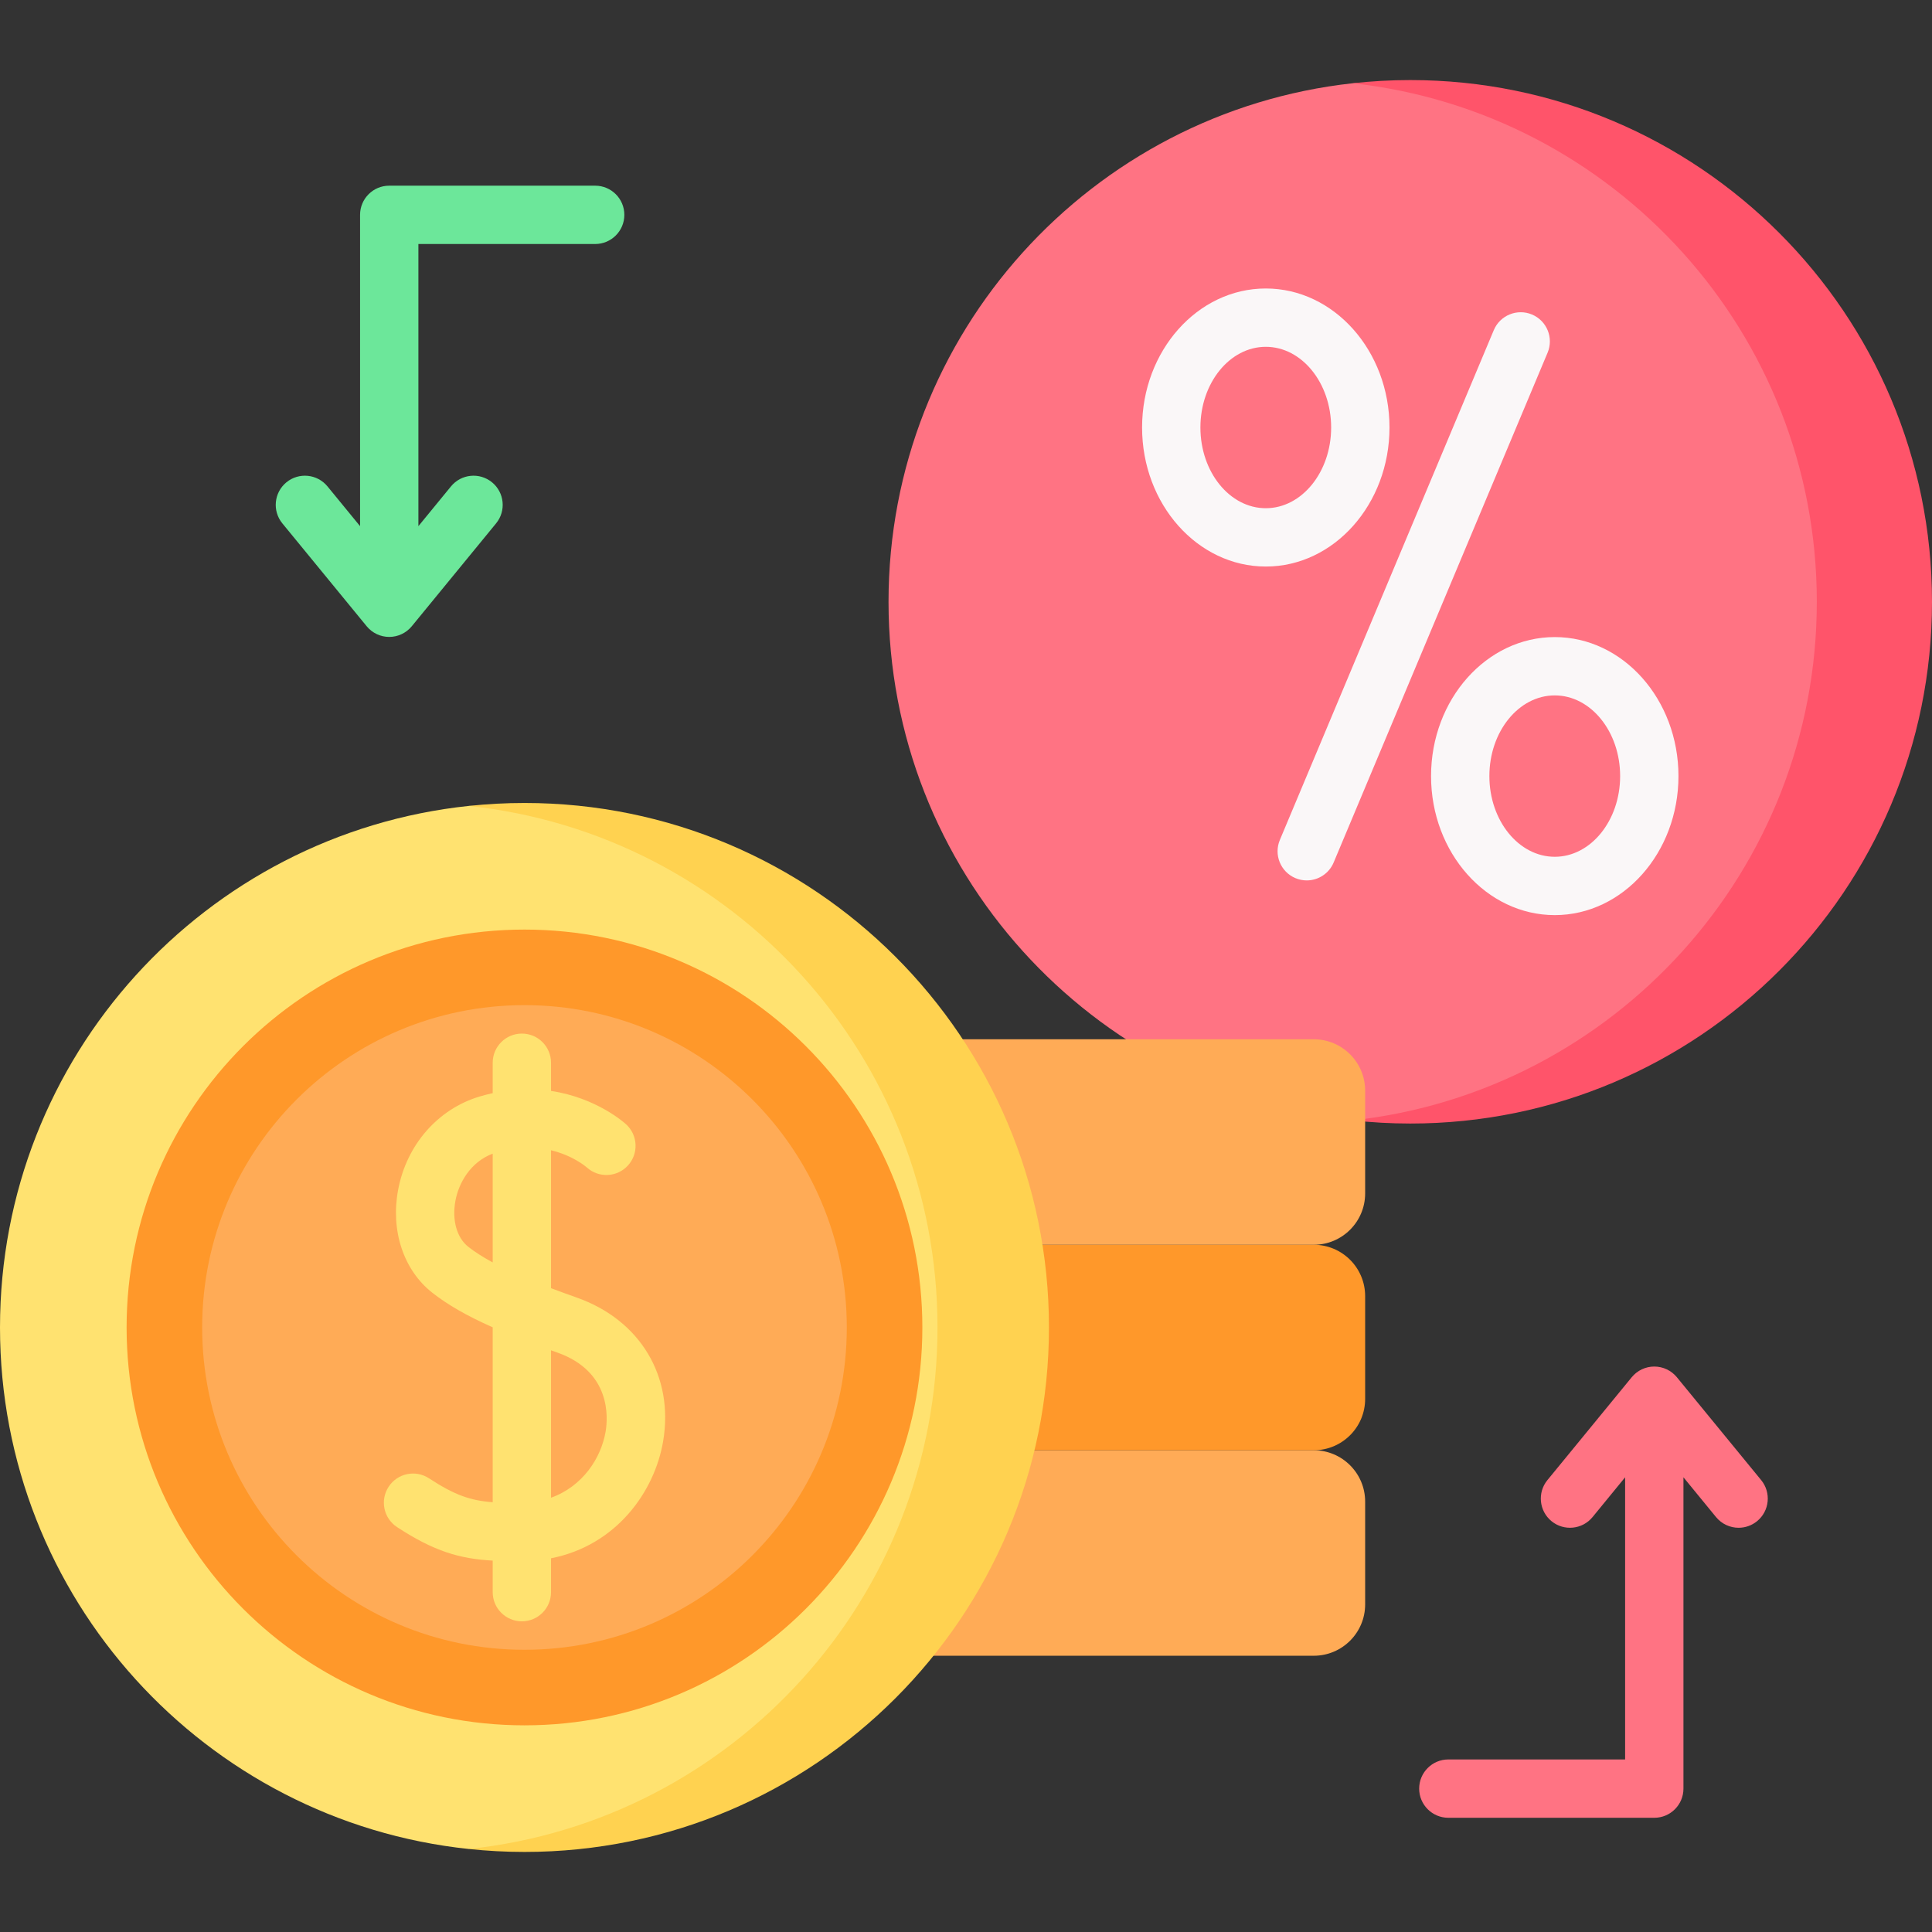
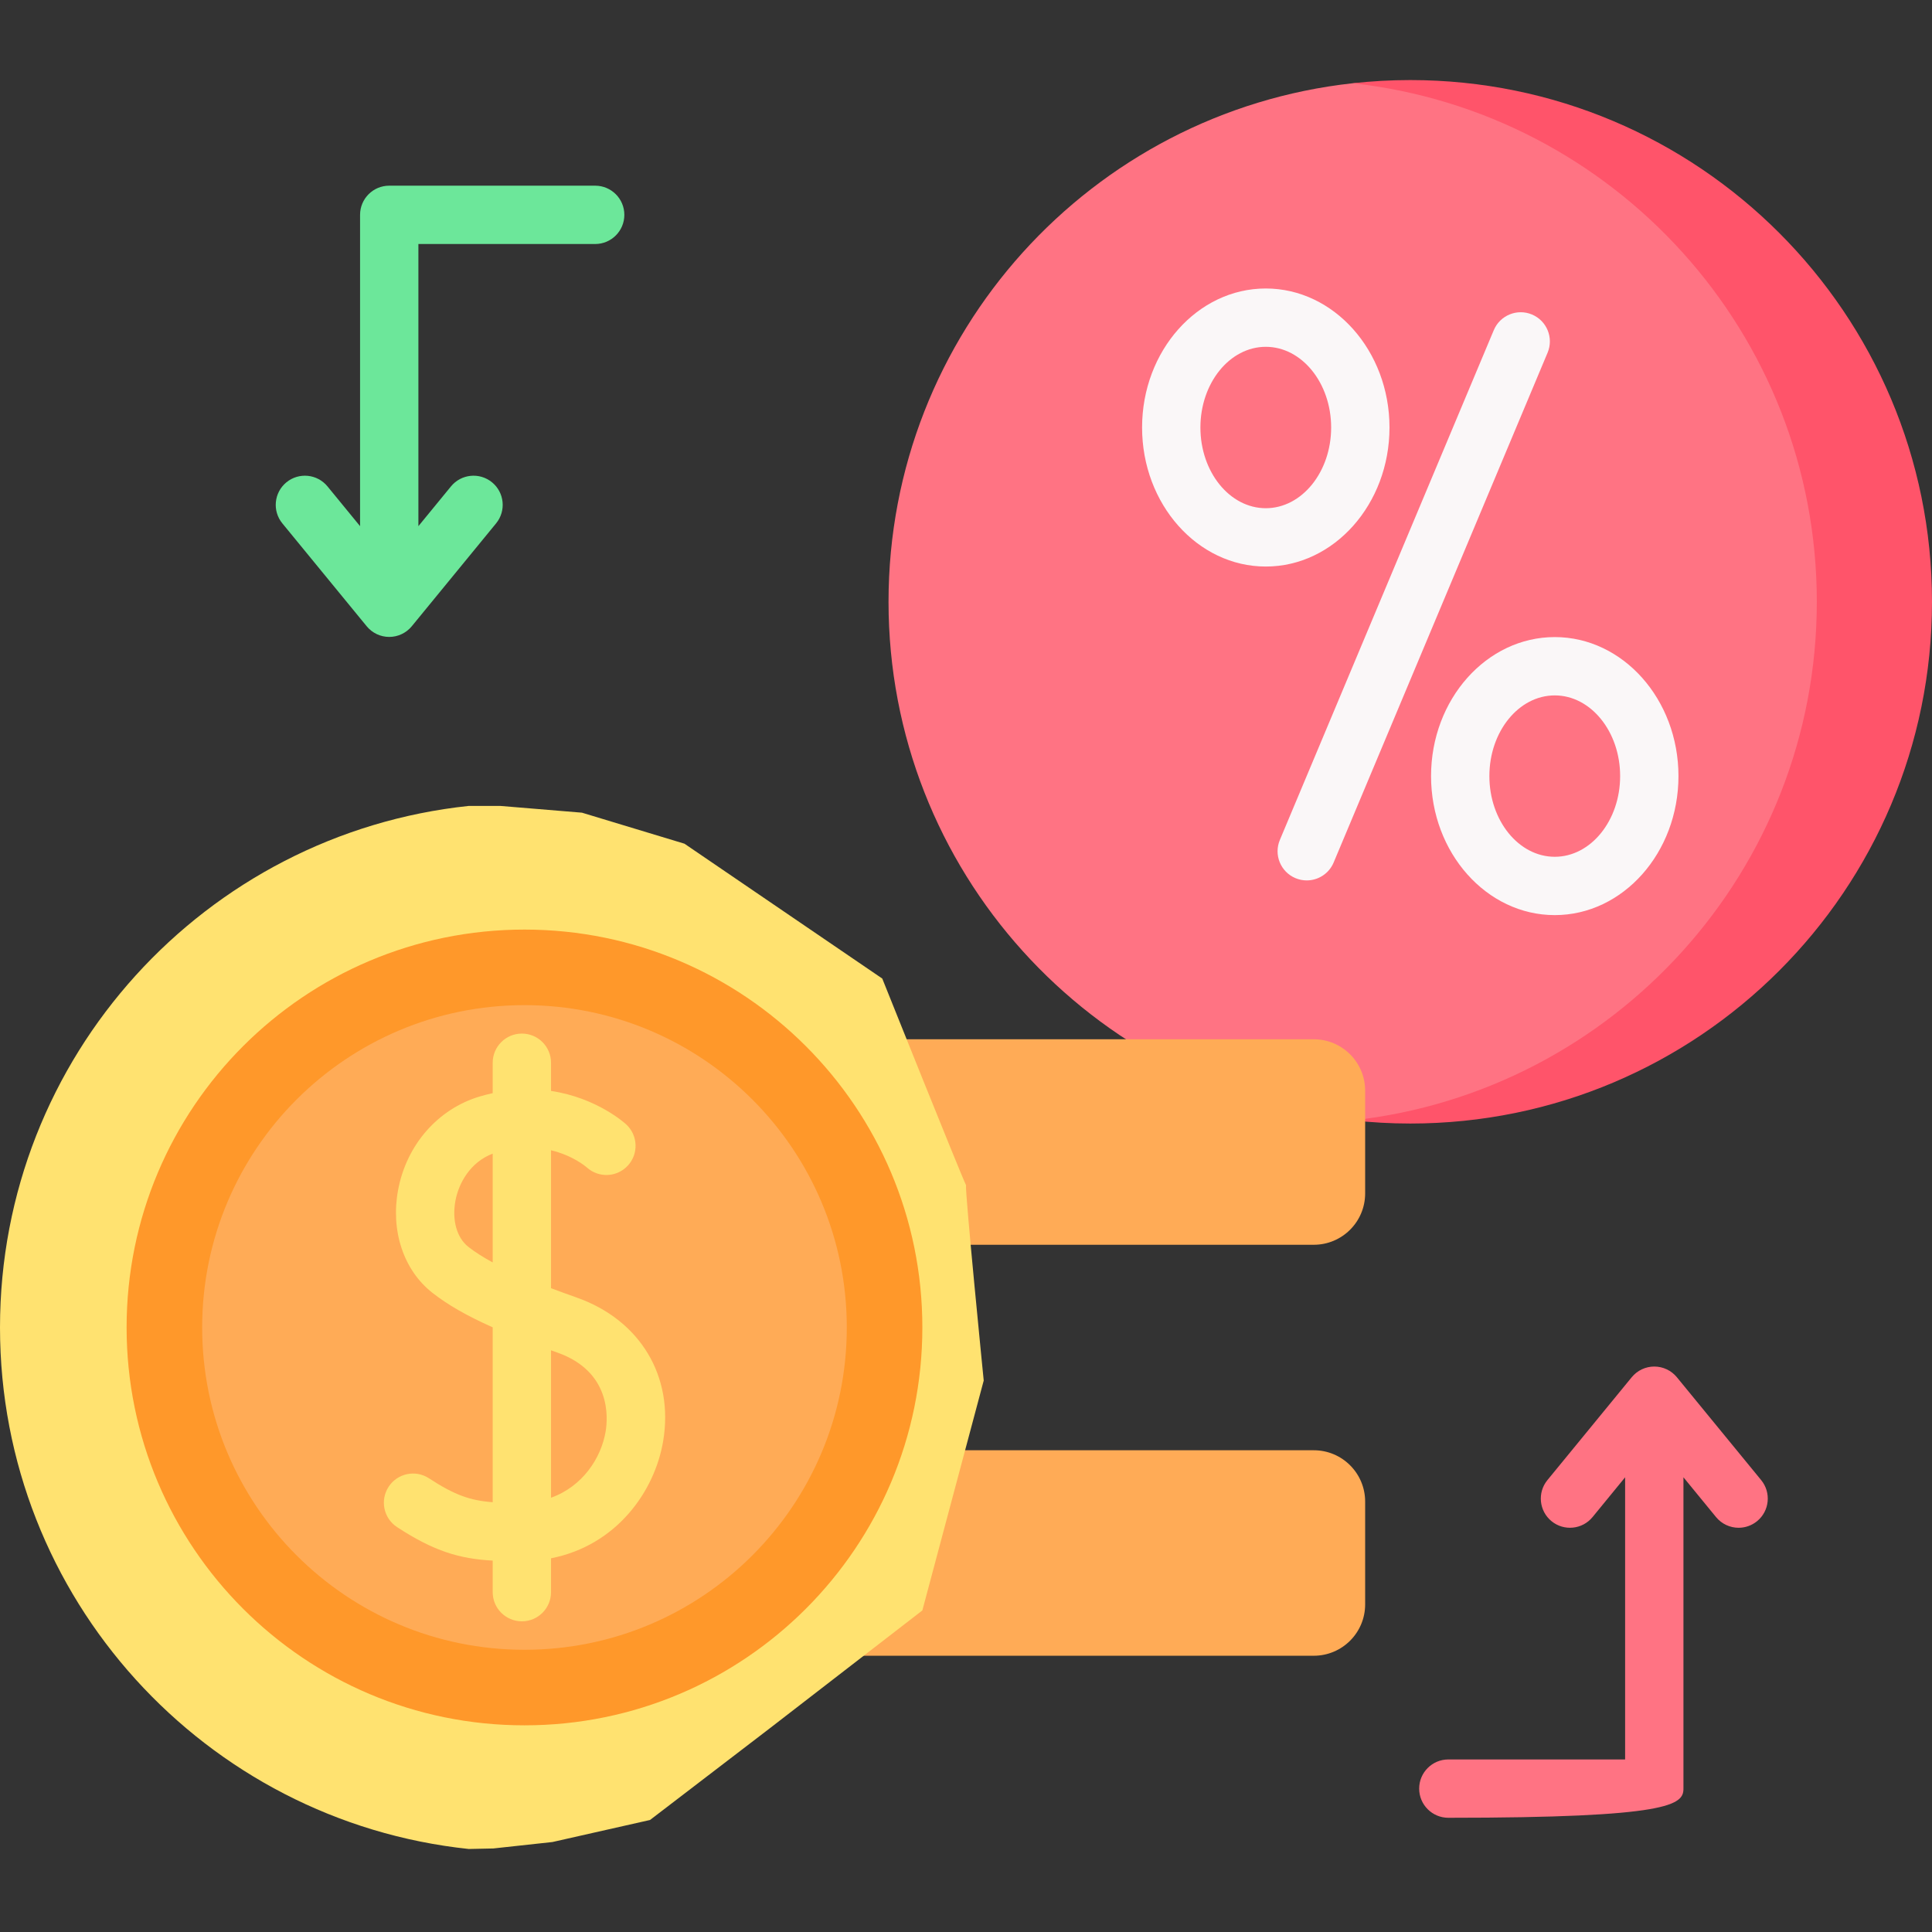
<svg xmlns="http://www.w3.org/2000/svg" width="100" height="100" viewBox="0 0 100 100" fill="none">
  <rect x="0" y="0" width="100" height="100" fill="#333333" stroke="none" />
  <path d="M71.424 58.011C71.424 58.011 74.648 57.59 74.781 57.59C74.915 57.59 81.085 55.74 81.085 55.74L90.314 49.802C90.314 49.802 96.74 35.399 96.652 35.532C96.563 35.665 96.652 28.131 96.652 28.131L93.704 19.423L88.187 10.404L81.695 6.261L74.111 4.405L71.895 4.245L70.014 4.309C56.502 5.793 45.99 17.242 45.99 31.149C45.99 45.056 56.503 56.505 70.014 57.989L71.424 58.011Z" fill="#FF7383" />
  <path d="M72.995 4.144C71.987 4.144 70.993 4.201 70.014 4.309C83.525 5.793 94.038 17.243 94.038 31.149C94.038 45.056 83.525 56.506 70.014 57.99C70.993 58.097 71.987 58.154 72.995 58.154C87.909 58.154 100 46.064 100 31.149C100 16.235 87.909 4.144 72.995 4.144Z" fill="#FF546A" />
  <path d="M67.636 45.57C67.441 45.57 67.243 45.532 67.052 45.452C66.284 45.13 65.922 44.245 66.245 43.476L77.319 17.087C77.642 16.319 78.527 15.957 79.296 16.279C80.064 16.602 80.426 17.487 80.103 18.256L69.029 44.644C68.786 45.222 68.226 45.57 67.636 45.57Z" fill="#FAF7F8" />
  <path d="M65.517 29.324C61.986 29.324 59.114 26.096 59.114 22.128C59.114 18.16 61.986 14.932 65.517 14.932C69.047 14.932 71.92 18.16 71.92 22.128C71.92 26.096 69.047 29.324 65.517 29.324ZM65.517 17.951C63.651 17.951 62.133 19.825 62.133 22.128C62.133 24.431 63.651 26.305 65.517 26.305C67.382 26.305 68.9 24.431 68.9 22.128C68.9 19.825 67.382 17.951 65.517 17.951Z" fill="#FAF7F8" />
  <path d="M80.474 47.366C76.943 47.366 74.071 44.138 74.071 40.17C74.071 36.203 76.943 32.975 80.474 32.975C84.004 32.975 86.877 36.203 86.877 40.17C86.877 44.138 84.004 47.366 80.474 47.366ZM80.474 35.994C78.608 35.994 77.09 37.867 77.09 40.17C77.09 42.473 78.608 44.347 80.474 44.347C82.339 44.347 83.858 42.473 83.858 40.17C83.858 37.867 82.339 35.994 80.474 35.994Z" fill="#FAF7F8" />
  <path d="M68.001 85.701H39.683C38.214 85.701 37.024 84.51 37.024 83.042V77.724C37.024 76.255 38.214 75.065 39.683 75.065H68.001C69.469 75.065 70.66 76.255 70.66 77.724V83.042C70.66 84.51 69.469 85.701 68.001 85.701Z" fill="#FFAB56" />
-   <path d="M68.001 75.065H39.683C38.214 75.065 37.024 73.874 37.024 72.406V67.088C37.024 65.619 38.214 64.429 39.683 64.429H68.001C69.469 64.429 70.66 65.619 70.66 67.088V72.406C70.66 73.874 69.469 75.065 68.001 75.065Z" fill="#FF982A" />
  <path d="M68.001 64.429H39.683C38.214 64.429 37.024 63.239 37.024 61.77V56.452C37.024 54.984 38.214 53.793 39.683 53.793H68.001C69.469 53.793 70.66 54.984 70.66 56.452V61.77C70.66 63.239 69.469 64.429 68.001 64.429Z" fill="#FFAB56" />
  <path d="M24.263 95.703L25.535 95.676L28.593 95.343L33.645 94.202L39.782 89.504L47.741 83.356L50.917 71.457C50.917 71.457 49.944 61.691 50.001 61.342C49.701 60.727 45.666 50.65 45.666 50.65L35.428 43.67L30.122 42.064L25.89 41.714H24.263C10.626 43.155 0 54.69 0 68.709C0 82.727 10.626 94.263 24.263 95.703Z" fill="#FFE270" />
-   <path d="M27.147 41.562C26.172 41.562 25.21 41.614 24.263 41.715C37.899 43.155 48.525 54.69 48.525 68.709C48.525 82.727 37.899 94.263 24.263 95.703C25.21 95.803 26.172 95.856 27.147 95.856C42.14 95.856 54.294 83.702 54.294 68.709C54.294 53.716 42.14 41.562 27.147 41.562Z" fill="#FFD250" />
  <path d="M27.147 89.303C38.521 89.303 47.741 80.082 47.741 68.709C47.741 57.335 38.521 48.115 27.147 48.115C15.773 48.115 6.553 57.335 6.553 68.709C6.553 80.082 15.773 89.303 27.147 89.303Z" fill="#FF982A" />
  <path d="M27.147 85.392C36.361 85.392 43.83 77.923 43.83 68.709C43.83 59.495 36.361 52.026 27.147 52.026C17.933 52.026 10.464 59.495 10.464 68.709C10.464 77.923 17.933 85.392 27.147 85.392Z" fill="#FFAB56" />
  <path d="M29.855 67.163C29.417 67.008 28.969 66.846 28.521 66.676V59.538C29.646 59.807 30.316 60.376 30.374 60.427C30.988 60.983 31.935 60.941 32.497 60.331C33.062 59.719 33.024 58.764 32.411 58.198C32.325 58.119 30.883 56.821 28.521 56.466V55.008C28.521 54.174 27.846 53.498 27.012 53.498C26.178 53.498 25.502 54.174 25.502 55.008V56.581C25.278 56.631 25.051 56.687 24.819 56.757C22.659 57.408 21.046 59.256 20.608 61.58C20.208 63.699 20.887 65.743 22.38 66.914C23.17 67.534 24.154 68.102 25.502 68.702V77.754C24.338 77.668 23.528 77.382 22.205 76.517C21.507 76.06 20.572 76.256 20.116 76.954C19.659 77.651 19.855 78.587 20.552 79.043C22.482 80.305 23.8 80.682 25.502 80.777V82.41C25.502 83.244 26.178 83.919 27.012 83.919C27.846 83.919 28.521 83.244 28.521 82.41V80.657C31.908 79.993 33.887 77.201 34.325 74.592C34.889 71.238 33.134 68.322 29.855 67.163ZM24.243 64.538C23.641 64.066 23.385 63.147 23.575 62.139C23.745 61.237 24.341 60.152 25.502 59.713V65.343C25.028 65.086 24.599 64.818 24.243 64.538ZM31.348 74.091C31.115 75.473 30.153 76.938 28.521 77.522V69.892C28.63 69.931 28.737 69.969 28.849 70.009C31.639 70.995 31.467 73.383 31.348 74.091Z" fill="#FFE270" />
  <path d="M30.806 9.611H20.146C19.312 9.611 18.637 10.287 18.637 11.12V27.234L16.95 25.175C16.421 24.53 15.47 24.436 14.825 24.964C14.18 25.493 14.086 26.444 14.614 27.089L18.979 32.414C19.265 32.764 19.694 32.967 20.146 32.967C20.598 32.967 21.027 32.764 21.314 32.414L25.678 27.089C26.206 26.444 26.112 25.493 25.467 24.964C24.822 24.436 23.871 24.53 23.343 25.175L21.656 27.234V12.63H30.806C31.64 12.63 32.316 11.954 32.316 11.12C32.316 10.287 31.64 9.611 30.806 9.611Z" fill="#6CE79A" />
-   <path d="M91.158 76.61L86.794 71.285C86.507 70.935 86.078 70.732 85.626 70.732C85.174 70.732 84.745 70.935 84.458 71.285L80.094 76.61C79.566 77.255 79.66 78.206 80.305 78.735C80.95 79.263 81.901 79.169 82.43 78.524L84.116 76.465V91.069H74.966C74.132 91.069 73.456 91.745 73.456 92.579C73.456 93.412 74.132 94.088 74.966 94.088H85.626C86.46 94.088 87.135 93.412 87.135 92.579V76.465L88.822 78.524C89.121 78.888 89.554 79.077 89.991 79.077C90.327 79.077 90.666 78.964 90.947 78.735C91.592 78.206 91.686 77.255 91.158 76.61Z" fill="#FF7383" />
+   <path d="M91.158 76.61L86.794 71.285C86.507 70.935 86.078 70.732 85.626 70.732C85.174 70.732 84.745 70.935 84.458 71.285L80.094 76.61C79.566 77.255 79.66 78.206 80.305 78.735C80.95 79.263 81.901 79.169 82.43 78.524L84.116 76.465V91.069H74.966C74.132 91.069 73.456 91.745 73.456 92.579C73.456 93.412 74.132 94.088 74.966 94.088C86.46 94.088 87.135 93.412 87.135 92.579V76.465L88.822 78.524C89.121 78.888 89.554 79.077 89.991 79.077C90.327 79.077 90.666 78.964 90.947 78.735C91.592 78.206 91.686 77.255 91.158 76.61Z" fill="#FF7383" />
</svg>